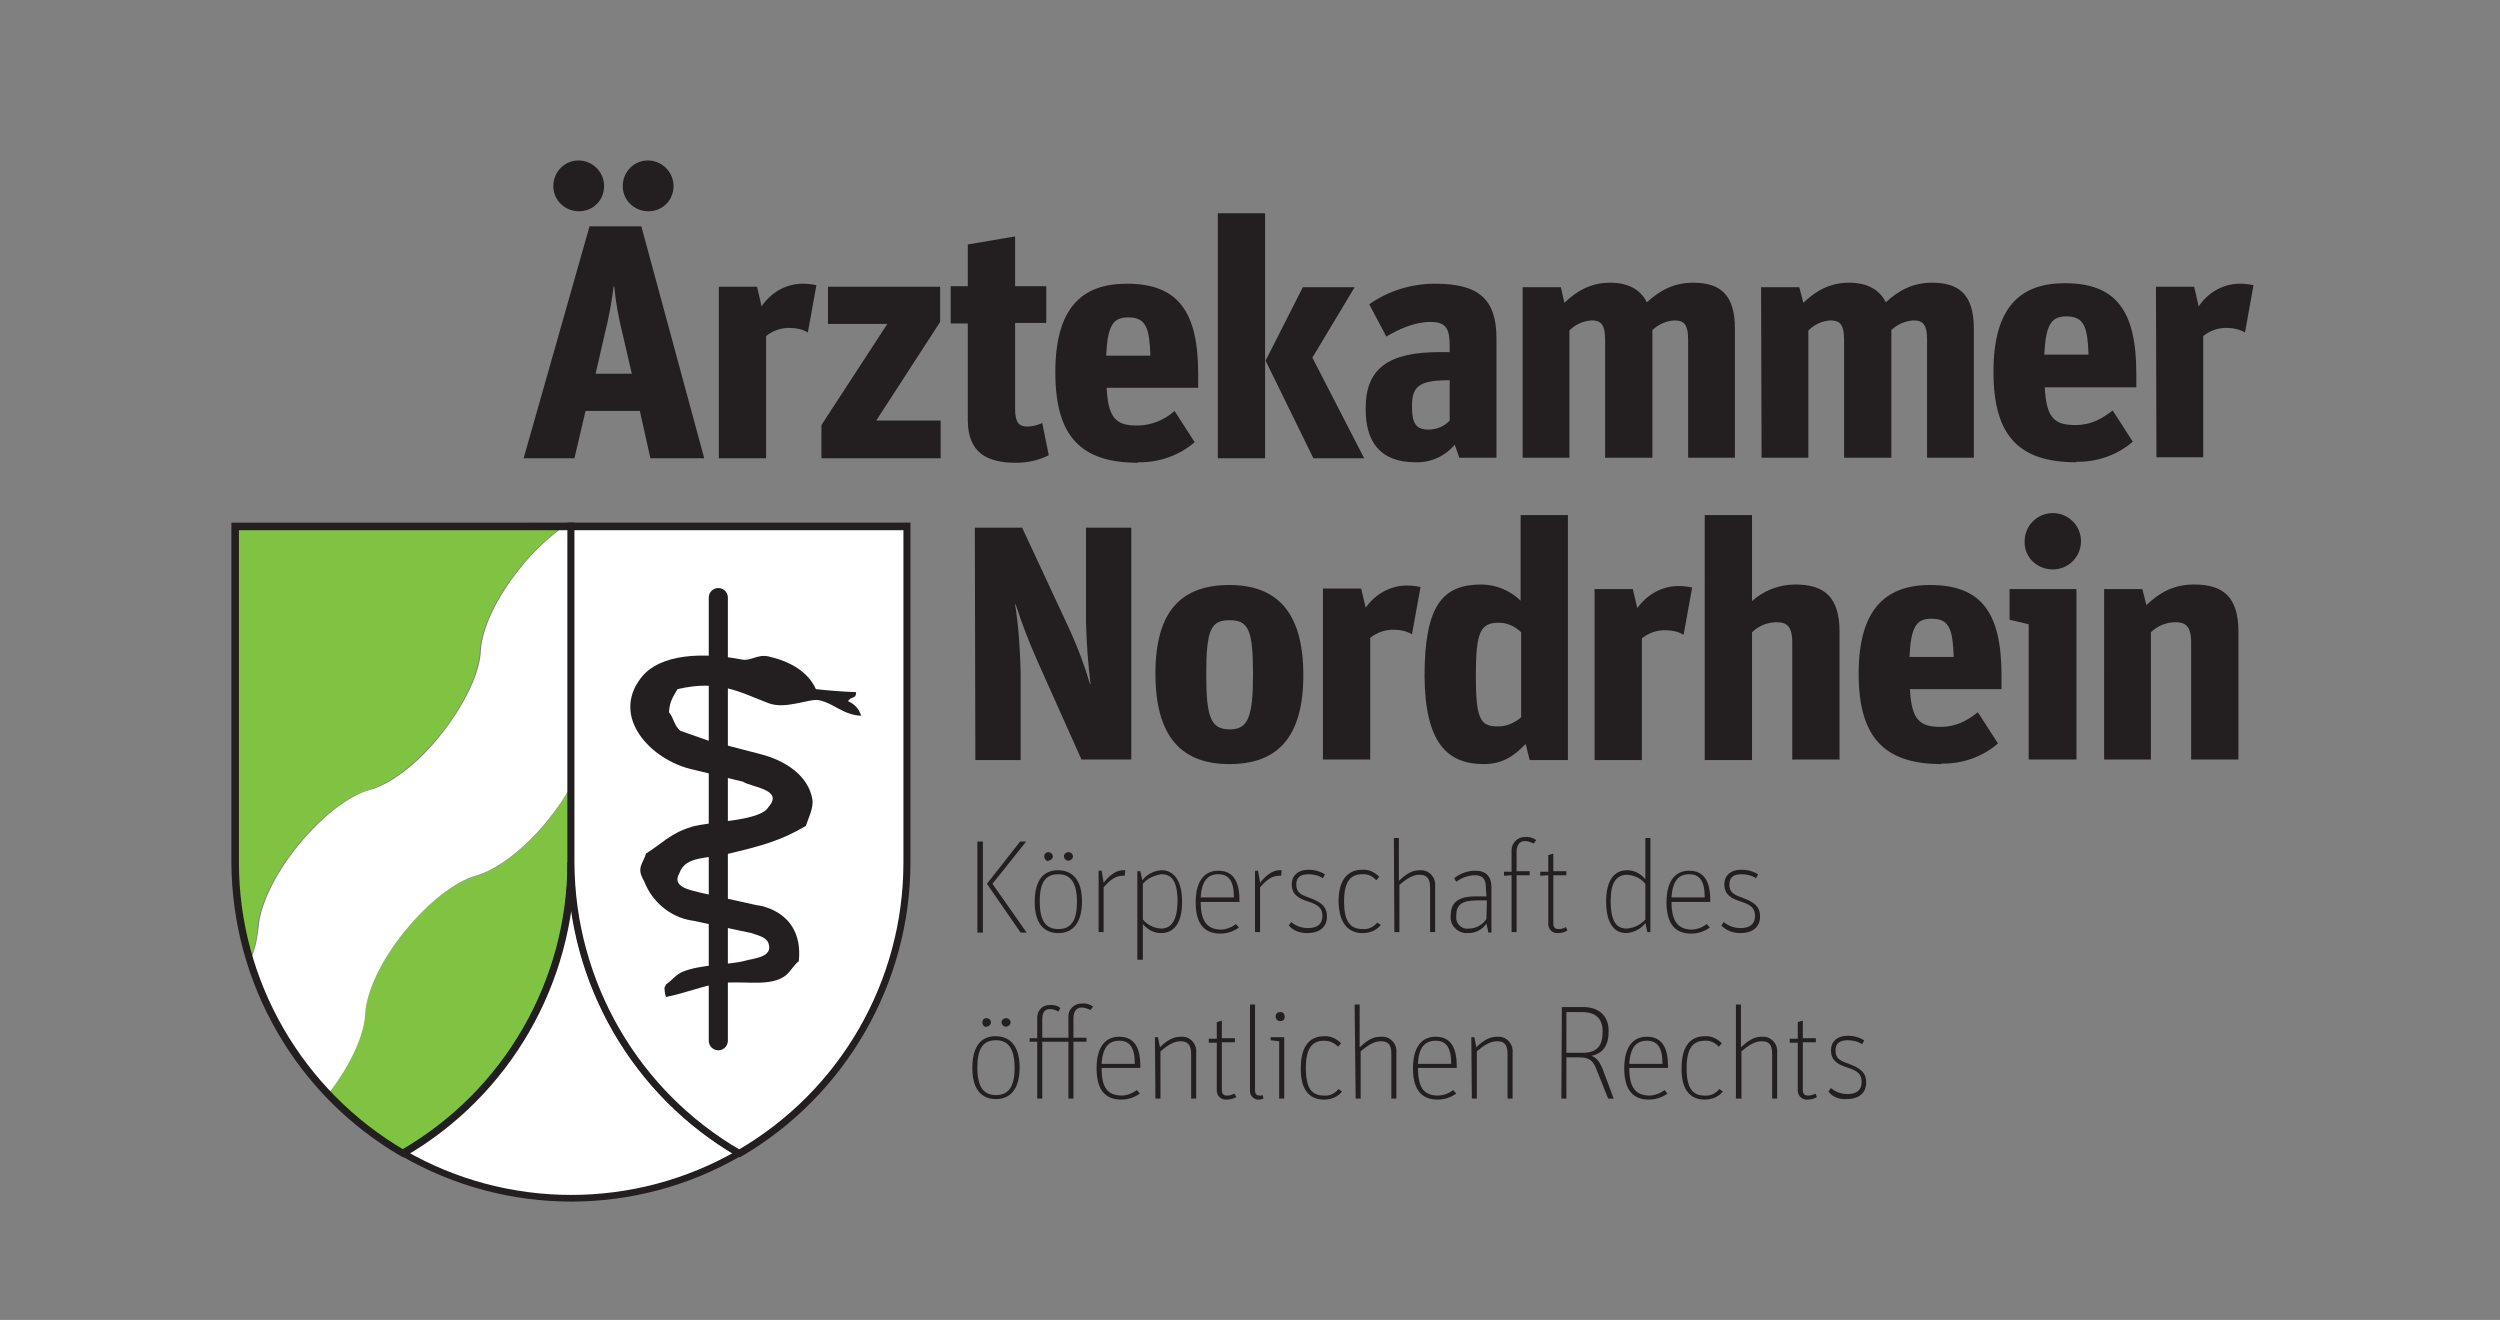
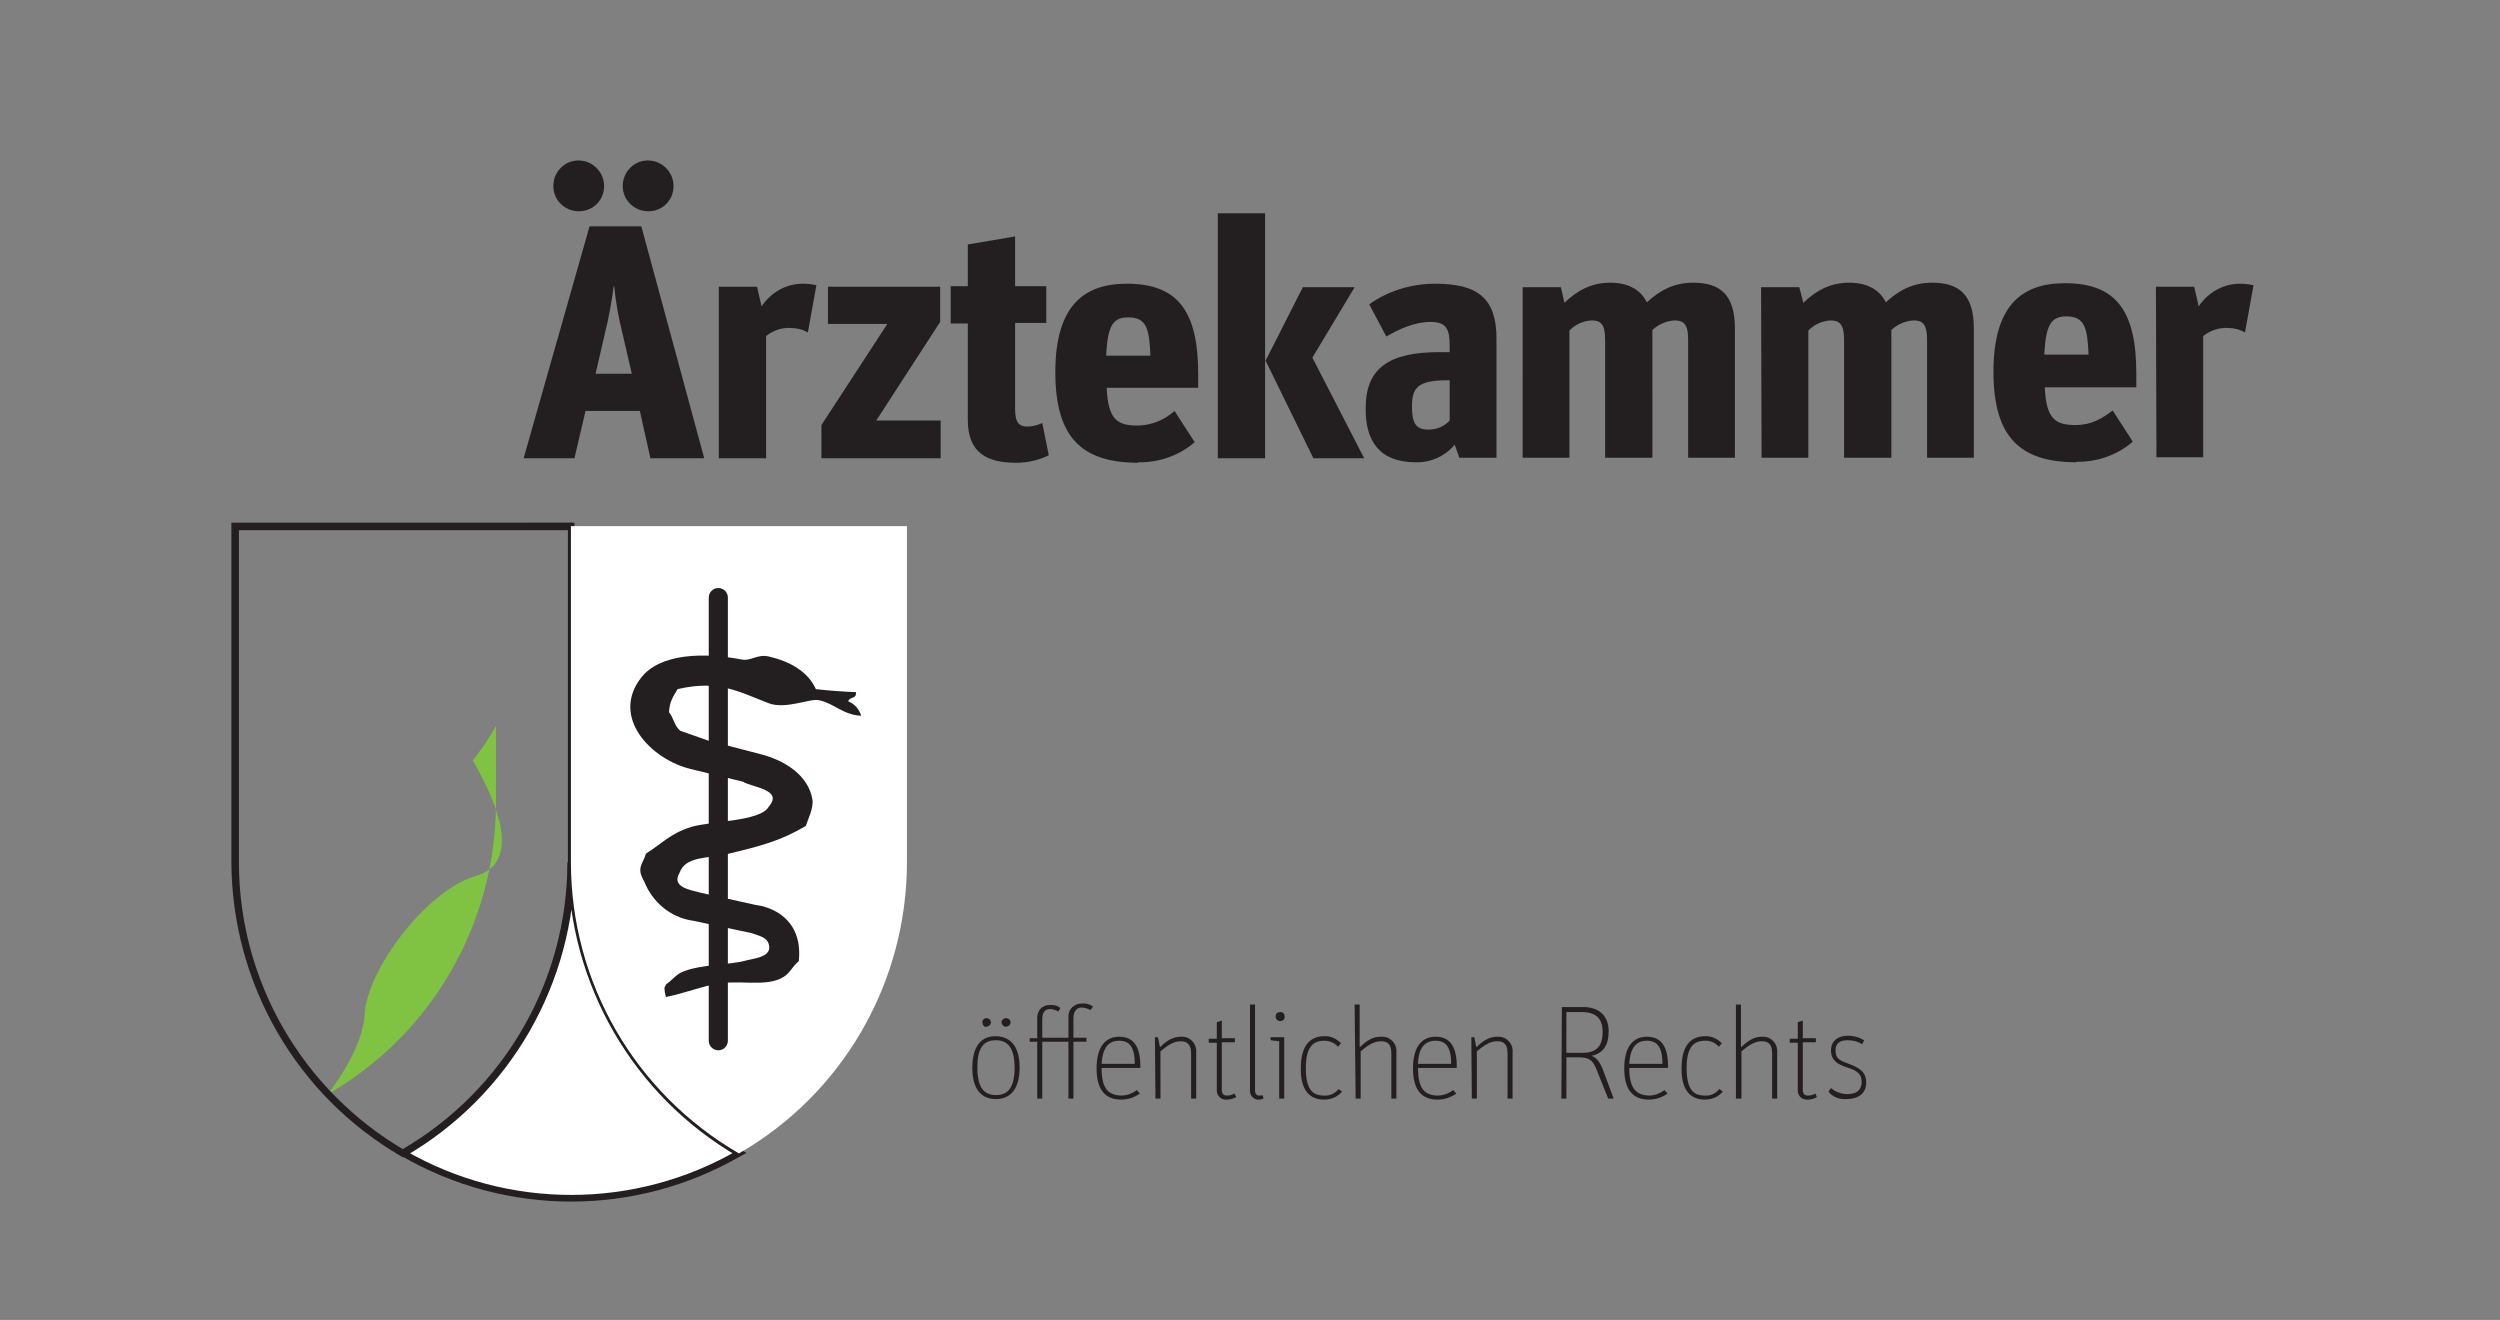
<svg xmlns="http://www.w3.org/2000/svg" version="1.1" id="Layer_1" x="0px" y="0px" viewBox="0 0 497 262.4" style="enable-background:new 0 0 497 262.4;" xml:space="preserve">
  <rect x="0" y="0" width="497" height="262.4" fill="#808080" stroke="none" />
  <style type="text/css">
	.st0{fill:#231F20;}
	.st1{fill:#80C342;}
	.st2{fill:#FFFFFF;}
</style>
  <title>Logo2c_mK</title>
  <path class="st0" d="M428.7,90.9h9.3V66.8c1.4-1.1,3.1-1.7,4.9-1.6c1.2,0,2.4,0.3,3.4,0.9l1.7-9.4c-0.9-0.2-1.8-0.3-2.7-0.3  c-3.3,0-6.3,1.7-8.2,4.5l-0.9-3.9h-7.6L428.7,90.9z M410.8,62.9c3.6,0,4.2,2.2,4.4,7.6h-8.8C406.7,64.5,407.8,62.9,410.8,62.9   M412.7,91.8c4.1,0.1,8.2-1.3,11.3-4l-4-6.2c-2.1,1.6-4.2,2.9-7.4,2.9c-4.1,0-5.8-1.3-6.1-7.5h18.2v-2.7c0-12.5-4-18-14.2-18  c-8.9,0-14.2,4.8-14.2,17.6s5.1,18,16.5,18 M350.2,91h9.3V65.7c1.2-1.2,2.7-1.9,4.4-2c1.7,0,2.7,0.6,2.7,3.8v23.5h9.4V65.6  c1.2-1.1,2.7-1.8,4.4-1.9c1.7,0,2.7,0.6,2.7,3.8v23.5h9.3V65.3c0-6.8-3-9.1-8.3-9.1c-3.8,0-6.6,1.5-9.2,3.9  c-1.3-2.6-3.8-3.9-7.3-3.9c-3.8,0-6.6,1.6-9.1,4l-0.8-3.1h-7.6L350.2,91z M302.7,91h9.3V65.7c1.2-1.2,2.7-1.9,4.4-2  c1.7,0,2.7,0.6,2.7,3.8v23.5h9.4V65.6c1.2-1.1,2.7-1.8,4.4-1.9c1.7,0,2.7,0.6,2.7,3.8v23.5h9.3V65.3c0-6.8-3-9.1-8.3-9.1  c-3.8,0-6.6,1.5-9.2,3.9c-1.3-2.6-3.8-3.9-7.3-3.9c-3.8,0-6.6,1.6-9.1,4l-0.7-3.1h-7.6L302.7,91z M284,85.4c-2.5,0-3.3-1.2-3.3-4.6  c0-3.6,1-5.2,7-5.2h0.5v8C287.1,84.8,285.6,85.4,284,85.4 M281.4,91.9c3,0.1,5.9-1.2,7.8-3.5c0.5,1.3,0.9,2.6,0.9,2.6h7.4V67.3  c0-8-3.7-10.9-12.2-10.9c-4.7,0-9.3,1.4-13.1,4.1l3.4,6.4c2.6-1.5,5.6-2.9,8.8-2.9s3.8,1.5,3.8,4.8V70h-2  c-10.1,0-14.7,3.2-14.7,11.1C271.4,87.7,274.3,91.9,281.4,91.9 M261.1,91.1h10.1l-10.3-20l8.4-14H259l-7.4,14.6L261.1,91.1z   M242.1,91.1h9.4V42.4h-9.4V91.1z M224.3,63.1c3.6,0,4.2,2.2,4.4,7.6h-8.8C220.2,64.6,221.3,63.1,224.3,63.1 M226.2,91.9  c4.1,0.1,8.2-1.3,11.3-4l-4-6.2c-2,1.8-4.7,2.9-7.4,2.9c-4.1,0-5.8-1.3-6.1-7.5h18.2v-2.7c0-12.5-4-18-14.2-18  c-8.9,0-14.2,4.8-14.2,17.6s5.1,18,16.5,18 M189,64.3h3.4v19.2c0,6.5,3.8,8.5,9.6,8.5c2.3,0,4.5-0.5,6.5-1.5l-1.3-6.4  c-0.9,0.4-1.9,0.7-2.9,0.7c-1.7,0-2.5-0.7-2.5-3.6v-17h6.2v-7.3h-6.2v-9.9l-9.4,1.6v8.3H189L189,64.3z M163.3,91.1H187v-7.5h-12.8  l12.7-19.6v-7h-22.3v7.4h11.8l-13.1,20.1L163.3,91.1z M142.9,91.1h9.4V66.8c1.4-1.1,3.1-1.7,4.9-1.6c1.2,0,2.4,0.3,3.4,0.9l1.7-9.4  c-0.9-0.2-1.8-0.3-2.7-0.3c-3.3,0-6.3,1.7-8.2,4.5l-0.9-3.9h-7.6V91.1z M120.2,66.5c0.8-3.2,1.4-6.4,1.8-9.6h0.1  c0.3,3.2,0.9,6.4,1.7,9.6l1.8,7.8h-7.2L120.2,66.5z M115.1,42c2.8,0,5-2.2,5-5c0-2.8-2.3-5.1-5.1-5.1l0,0c-2.8,0-5,2.3-5,5.1  S112.3,42,115.1,42 M128.9,42c2.8,0,5-2.2,5-5c0-2.8-2.3-5.1-5.1-5.1l0,0c-2.8,0-5,2.3-5,5.1S126.1,42,128.9,42 M104.1,91.1h10.1  l2.2-9.4h10.8l2.1,9.4H140L127.5,45h-10.3L104.1,91.1z" />
-   <path class="st0" d="M418.2,151h9.4v-25.3c1.3-1.3,3.1-2,4.9-2c1.9,0,3.1,0.7,3.1,4V151h9.4v-25.4c0-6.9-3-9.4-8.8-9.4  c-4.2,0-7,1.7-9.5,4.1l-0.8-3.2h-7.6V151z M408.1,113.2c3.1,0,5.6-2.5,5.6-5.6c0-3.1-2.5-5.6-5.6-5.6c-3.1,0-5.6,2.5-5.6,5.6  c0,0,0,0.1,0,0.1C402.4,110.7,404.9,113.2,408.1,113.2C408,113.2,408.1,113.2,408.1,113.2 M403.4,151h9.4v-33.9h-13.3v6.1l3.8,0.9  V151z M384,123c3.6,0,4.2,2.2,4.4,7.6h-8.8C379.9,124.5,381,123,384,123 M385.9,151.8c4.1,0.1,8.2-1.3,11.3-4l-4-6.2  c-2.1,1.6-4.2,2.9-7.4,2.9c-4.1,0-5.8-1.3-6.1-7.5h18.2v-2.7c0-12.5-4-18-14.2-18c-8.9,0-14.2,4.9-14.2,17.6s5.1,18,16.5,18   M338.9,151.1h9.4v-25.4c1.3-1.3,3.1-2,4.9-2c1.9,0,3.1,0.7,3.1,4V151h9.4v-25.4c0-6.9-3-9.4-8.8-9.4c-3.2,0-6.3,1.2-8.6,3.3v-17.1  h-9.4V151.1z M317,151.1h9.4v-24.2c1.4-1.1,3.1-1.7,4.9-1.6c1.2,0,2.4,0.3,3.4,0.9l1.7-9.4c-0.9-0.2-1.8-0.3-2.7-0.3  c-3.3,0-6.3,1.7-8.2,4.4l-0.9-3.8H317L317,151.1z M297.6,144.4c-3.4,0-4.2-1.7-4.2-10.1c0-8.7,0.9-10.5,4.6-10.5  c1.6,0,3.2,0.7,4.4,1.9v16.9C301,143.8,299.3,144.5,297.6,144.4 M295,151.9c3.5,0,5.8-1.4,8.3-4l0.8,3.2h7.6v-48.7h-9.4v17  c-2.1-2-4.9-3.2-7.8-3.2c-7.6,0-11.3,4-11.3,18.2C283.3,147.8,287.8,151.9,295,151.9 M263.1,151h9.3v-24.2c1.4-1.1,3.1-1.7,4.9-1.6  c1.2,0,2.4,0.3,3.4,0.9l1.7-9.4c-0.9-0.2-1.8-0.3-2.7-0.3c-3.3,0-6.3,1.7-8.2,4.4l-0.9-3.8h-7.6V151z M244.5,145  c-3.7,0-4.7-2.2-4.7-10.8c0-9,0.9-10.9,4.6-10.9s4.7,1.7,4.7,10.7C249.1,142.6,248.1,145,244.5,145 M244.4,151.9  c9.3,0,14.7-5,14.7-17.7s-5.4-17.9-14.7-17.9s-14.7,4.9-14.7,17.6S235,151.9,244.4,151.9 M193.9,151.1h9v-17.5  c-0.1-4.5-0.4-9-1.1-13.5c0,0,0.1,0.1,0.1,0c1.2,3.7,2.6,7.4,4.2,11L215,151h9.9v-46.1h-9v18.8c0.1,4.1,0.4,8.2,0.9,12.3h-0.1  c-1.1-3.7-2.4-7.2-4-10.7l-9.5-20.4h-9.4L193.9,151.1z" />
  <path class="st0" d="M367.1,218.5c2.3,0,3.9-1.1,3.9-3.3s-1.5-3-3.7-3.8c-1.7-0.6-2.4-1.1-2.4-2.6s1-2,2.4-2c1,0,2,0.2,2.9,0.8  l0.4-0.8c-1-0.6-2.1-0.9-3.2-0.9c-2.2,0-3.4,1.2-3.4,2.9c0,2,1.3,2.8,3.2,3.4c2.2,0.7,2.9,1.4,2.9,2.9s-0.9,2.4-2.8,2.4  c-1.2,0-2.4-0.4-3.3-1.2l-0.5,0.7C364.3,218.1,365.7,218.6,367.1,218.5 M357.4,207.1v9.5c-0.1,1,0.6,1.9,1.6,2c0.1,0,0.3,0,0.4,0  c0.7,0,1.3-0.2,1.8-0.5l-0.3-0.7c-0.5,0.3-1,0.4-1.5,0.4c-0.7,0-1-0.4-1-1.1v-9.5h2.6v-0.8h-2.6v-3.5l-1,0.3v3.3h-1.6v0.8H357.4z   M345.2,218.4h1V209c1.3-1.1,2.6-2,4-2c1.5,0,2.1,0.7,2.1,2.5v8.9h1v-9.1c0.2-1.6-1-3.1-2.6-3.2c-0.2,0-0.3,0-0.5,0  c-1.6,0-2.8,0.9-4.1,2.1v-8.5h-1V218.4z M338.9,218.6c1.4,0,2.7-0.5,3.6-1.6l-0.7-0.5c-0.7,0.9-1.8,1.4-2.9,1.3  c-2.4,0-3.6-1.4-3.6-5.5s1.4-5.4,3.6-5.4c1.1-0.1,2.1,0.4,2.8,1.2l0.6-0.7c-0.9-0.9-2.1-1.5-3.4-1.4c-2.6,0-4.6,1.7-4.6,6.3  C334.2,217.1,336.4,218.6,338.9,218.6 M323.9,211.5c0.2-3.4,1.5-4.6,3.5-4.6s3.1,1.2,3.1,4.6H323.9z M323.9,212.3h7.7v-0.4  c0-3.9-1.4-5.8-4.2-5.8c-2.5,0-4.5,1.7-4.5,6.3c0,4.8,2.2,6.2,4.9,6.2c1.3,0,2.6-0.4,3.7-1.2l-0.6-0.7c-0.9,0.7-2,1.1-3.1,1.1  C325.2,217.7,323.9,216.3,323.9,212.3 M311.4,209.3v-8.1h3c3,0,4.2,1.4,4.2,3.9c0,2.7-1,4.2-4,4.2H311.4z M310.4,218.4h1v-8.2h2.4  c2.1,0,2.9,0.5,3.7,2.7l2.2,5.5h1.1l-2.2-5.9c-0.7-1.7-1.4-2.3-2.2-2.6c2.3-0.5,3.4-2.1,3.4-4.9c0-3.4-2.3-4.8-5.1-4.8h-4.2  L310.4,218.4z M292.6,218.4h1V209c1.3-1.1,2.6-2,4-2c1.5,0,2.1,0.7,2.1,2.5v8.9h1v-9.1c0.2-1.6-1-3.1-2.6-3.2c-0.2,0-0.3,0-0.5,0  c-1.6,0-2.9,0.9-4.1,2.1l-0.4-2h-0.6L292.6,218.4z M281.9,211.5c0.1-3.4,1.5-4.6,3.5-4.6s3.1,1.2,3.1,4.6H281.9z M281.9,212.3h7.7  v-0.4c0-3.9-1.4-5.8-4.2-5.8c-2.5,0-4.5,1.7-4.5,6.3c0,4.8,2.2,6.2,4.9,6.2c1.3,0,2.6-0.4,3.7-1.2l-0.6-0.7c-0.9,0.7-2,1.1-3.2,1.1  C283.1,217.7,281.9,216.3,281.9,212.3 M269.5,218.4h1V209c1.3-1.1,2.6-2,4-2c1.5,0,2.1,0.7,2.1,2.5v8.9h1v-9.1  c0.2-1.6-1-3.1-2.6-3.2c-0.2,0-0.4,0-0.6,0c-1.6,0-2.8,0.9-4.1,2.1v-8.5h-1L269.5,218.4z M263.2,218.6c1.4,0,2.7-0.5,3.6-1.6  l-0.7-0.5c-0.7,0.9-1.8,1.4-2.9,1.3c-2.4,0-3.6-1.4-3.6-5.5s1.4-5.4,3.6-5.4c1.1,0,2.1,0.4,2.8,1.2l0.6-0.7  c-0.9-0.9-2.1-1.5-3.4-1.4c-2.6,0-4.6,1.7-4.6,6.3C258.5,217.1,260.7,218.6,263.2,218.6 M254.5,203c0.5,0,0.9-0.3,0.9-0.8  c0,0,0-0.1,0-0.1c0-0.5-0.3-0.9-0.8-0.9c0,0-0.1,0-0.1,0c-0.5,0-0.9,0.3-0.9,0.8c0,0,0,0.1,0,0.1C253.6,202.6,254,203,254.5,203  C254.5,203,254.5,203,254.5,203 M254.3,218.4h1v-12.2h-2.7v0.6l1.7,0.2V218.4z M250.3,218.6c0.3,0,0.6-0.1,0.9-0.2l-0.2-0.7  c-0.2,0.1-0.4,0.1-0.6,0.1c-0.5,0-0.9-0.2-0.9-1.1v-17h-1v17c-0.1,0.9,0.5,1.7,1.4,1.9C250,218.6,250.1,218.6,250.3,218.6   M241.9,207.1v9.5c-0.1,1,0.6,1.9,1.6,2c0.1,0,0.3,0,0.4,0c0.7,0,1.3-0.2,1.9-0.5l-0.4-0.7c-0.5,0.3-1,0.4-1.5,0.4  c-0.7,0-1-0.4-1-1.1v-9.5h2.6v-0.8h-2.6v-3.5l-1,0.3v3.3h-1.6v0.8H241.9z M229.7,218.4h1V209c1.3-1.1,2.6-2,4-2s2.1,0.7,2.1,2.5v8.9  h1v-9.1c0.2-1.6-1-3.1-2.6-3.2c-0.2,0-0.3,0-0.5,0c-1.6,0-2.9,0.9-4.1,2.1l-0.4-2h-0.6L229.7,218.4z M219,211.5  c0.2-3.4,1.5-4.6,3.5-4.6s3.1,1.2,3.1,4.6H219z M219,212.3h7.7v-0.4c0-3.9-1.4-5.8-4.2-5.8c-2.5,0-4.5,1.7-4.5,6.3  c0,4.8,2.2,6.2,4.9,6.2c1.3,0,2.6-0.4,3.7-1.2l-0.6-0.7c-0.9,0.7-2,1.1-3.1,1.1C220.2,217.7,219,216.3,219,212.3 M204.7,207.1h1.5  v11.3h1v-11.3h5.2v11.3h1v-11.3h2.6v-0.8h-2.6v-3.9c0-1.4,0.7-2.1,1.6-2.1c0.6,0,1.2,0.2,1.8,0.5l0.5-0.7c-0.7-0.5-1.5-0.7-2.3-0.6  c-1.4,0-2.6,1.1-2.6,2.5c0,0.1,0,0.2,0,0.3v4h-5.2v-3.7c0-1.4,0.6-2,1.5-2c0.6,0,1.2,0.2,1.7,0.5l0.4-0.7c-0.6-0.5-1.4-0.7-2.2-0.6  c-1.4,0-2.4,1.1-2.4,2.5c0,0.1,0,0.2,0,0.3v3.8h-1.5V207.1z M196.1,204.1c0.4,0,0.8-0.3,0.9-0.7c0,0,0-0.1,0-0.1  c0-0.5-0.3-0.8-0.8-0.9c0,0-0.1,0-0.1,0c-0.4,0-0.8,0.3-0.8,0.8c0,0,0,0.1,0,0.1c0,0.4,0.3,0.8,0.7,0.9  C196,204.1,196.1,204.1,196.1,204.1 M200,204.1c0.4,0,0.8-0.3,0.9-0.7c0,0,0-0.1,0-0.1c0-0.5-0.3-0.8-0.8-0.9c0,0-0.1,0-0.1,0  c-0.4,0-0.8,0.3-0.9,0.7c0,0,0,0.1,0,0.1c0,0.4,0.3,0.8,0.7,0.9C200,204.1,200,204.1,200,204.1 M198,217.7c-2.4,0-3.7-1.5-3.7-5.5  s1.3-5.4,3.7-5.4s3.7,1.6,3.7,5.5S200.4,217.7,198,217.7 M198,218.5c2.7,0,4.7-1.8,4.7-6.3s-2.1-6.2-4.8-6.2s-4.6,1.8-4.6,6.3  S195.3,218.5,198,218.5" />
-   <path class="st0" d="M346,185.5c2.3,0,3.9-1.1,3.9-3.3s-1.5-3-3.7-3.8c-1.7-0.6-2.4-1.1-2.4-2.6s1-2,2.4-2c1,0,2,0.2,2.9,0.8  l0.4-0.8c-1-0.6-2.1-0.9-3.3-0.9c-2.2,0-3.4,1.2-3.4,2.9c0,2,1.3,2.8,3.2,3.4c2.2,0.7,2.9,1.4,2.9,2.9s-0.9,2.4-2.9,2.4  c-1.2,0-2.4-0.4-3.3-1.2l-0.5,0.7C343.3,185.1,344.7,185.5,346,185.5 M332.3,178.4c0.2-3.4,1.5-4.6,3.5-4.6s3.1,1.2,3.1,4.6H332.3z   M332.3,179.3h7.7v-0.4c0-3.9-1.4-5.8-4.2-5.8c-2.5,0-4.5,1.7-4.5,6.3c0,4.8,2.2,6.2,4.9,6.2c1.3,0,2.6-0.4,3.7-1.2l-0.6-0.7  c-0.9,0.7-2,1.1-3.1,1.1C333.6,184.7,332.3,183.2,332.3,179.3 M323.4,184.6c-2,0-3.2-1.3-3.2-5.6c0-3.6,1.2-5.1,3.3-5.1  c1.4,0.1,2.7,0.7,3.6,1.8v7.1C326.2,183.8,324.9,184.5,323.4,184.6 M323.3,185.5c1.5-0.1,2.9-0.8,3.8-2l0.4,1.8h0.6v-18.7h-1v8.2  c-0.9-1.1-2.2-1.8-3.6-1.8c-2.6,0-4.2,2-4.2,6.2S320.8,185.5,323.3,185.5 M307.8,174v9.5c-0.1,1,0.6,1.9,1.6,2c0.1,0,0.3,0,0.4,0  c0.7,0,1.3-0.2,1.8-0.5l-0.3-0.7c-0.5,0.3-1,0.4-1.5,0.4c-0.7,0-1-0.4-1-1.1V174h2.6v-0.8h-2.6v-3.5l-1,0.3v3.3h-1.6v0.8L307.8,174z   M300.5,174v11.3h1V174h2.6v-0.8h-2.6v-3.9c0-1.4,0.7-2.1,1.6-2.1c0.6,0,1.2,0.2,1.8,0.5l0.5-0.7c-0.7-0.5-1.5-0.7-2.3-0.6  c-1.4,0-2.6,1.2-2.6,2.6c0,0.1,0,0.2,0,0.3v4h-1.5v0.8L300.5,174z M295.5,182.7c-0.8,1.2-2.1,1.9-3.5,1.9c-1.2,0.2-2.4-0.7-2.5-2  c0-0.2,0-0.4,0-0.6c0-2.1,1.1-3,4.1-3h2L295.5,182.7z M295.5,178.2h-2.1c-3.5,0-5,1.2-5,3.8c-0.2,1.8,1.1,3.3,2.9,3.5  c0.2,0,0.4,0,0.6,0c1.5,0,2.8-0.7,3.6-1.9l0.4,1.8h0.6v-9c0-2.2-1.1-3.3-3.2-3.3c-1.5,0-3,0.5-4.2,1.5l0.4,0.7  c1.1-0.8,2.4-1.3,3.7-1.3c1.7,0,2.2,0.9,2.2,2.6L295.5,178.2z M277.2,185.3h1v-9.4c1.3-1.1,2.6-2,4-2c1.4,0,2.1,0.7,2.1,2.5v8.9h1  v-9.1c0.2-1.6-1-3.1-2.6-3.2c-0.2,0-0.3,0-0.5,0c-1.6,0-2.8,0.9-4.1,2.1v-8.5h-1L277.2,185.3z M270.9,185.5c1.4,0,2.7-0.5,3.6-1.6  l-0.7-0.5c-0.7,0.9-1.8,1.4-2.9,1.3c-2.4,0-3.7-1.4-3.7-5.5s1.4-5.4,3.6-5.4c1.1-0.1,2.1,0.4,2.8,1.2l0.6-0.7  c-0.9-0.9-2.1-1.5-3.4-1.4c-2.6,0-4.7,1.7-4.7,6.3C266.2,184,268.4,185.5,270.9,185.5 M259.9,185.5c2.3,0,3.9-1.1,3.9-3.3  s-1.5-3-3.7-3.8c-1.7-0.6-2.4-1.1-2.4-2.6s1-2,2.4-2c1,0,2,0.2,2.9,0.8l0.4-0.8c-1-0.6-2.1-0.9-3.2-0.9c-2.2,0-3.4,1.2-3.4,2.9  c0,2,1.3,2.8,3.2,3.4c2.2,0.7,2.9,1.4,2.9,2.9s-0.9,2.4-2.9,2.4c-1.2,0-2.4-0.4-3.3-1.2l-0.5,0.7  C257.2,185.1,258.5,185.5,259.9,185.5 M249.5,185.3h1v-8.9c1.3-1.5,2.4-2.3,3.8-2.3c0.1,0,0.2,0,0.4,0l0.1-1.1h-0.4  c-1.5,0-2.8,1.1-3.9,2.5l-0.4-2.4h-0.6V185.3z M238.7,178.4c0.2-3.4,1.5-4.6,3.5-4.6s3.1,1.2,3.1,4.6H238.7z M238.7,179.3h7.7v-0.4  c0-3.9-1.4-5.8-4.2-5.8c-2.5,0-4.5,1.7-4.5,6.3c0,4.8,2.2,6.2,4.9,6.2c1.3,0,2.6-0.4,3.7-1.2l-0.6-0.7c-0.9,0.7-2,1.1-3.1,1.1  C240,184.7,238.7,183.2,238.7,179.3 M230.8,184.6c-1.4-0.1-2.7-0.7-3.6-1.8v-7.1c0.9-1.1,2.3-1.7,3.7-1.9c2,0,3.2,1.3,3.2,5.5  C234,183.1,232.8,184.6,230.8,184.6 M226.2,190.8h1v-7.1c0.9,1.1,2.2,1.8,3.6,1.8c2.6,0,4.2-2,4.2-6.2s-1.6-6.3-4.1-6.3  c-1.5,0.1-2.9,0.8-3.8,2l-0.4-1.8h-0.6V190.8z M218.4,185.3h1v-8.9c1.3-1.5,2.4-2.3,3.8-2.3c0.1,0,0.2,0,0.4,0l0.1-1.1h-0.4  c-1.5,0-2.8,1.1-3.9,2.5l-0.4-2.4h-0.6V185.3z M208.4,171.1c0.4,0,0.8-0.3,0.9-0.7c0,0,0-0.1,0-0.1c0-0.5-0.3-0.8-0.8-0.9  c0,0-0.1,0-0.1,0c-0.4,0-0.8,0.3-0.8,0.8c0,0,0,0.1,0,0.1c0,0.4,0.3,0.8,0.7,0.9C208.4,171.1,208.4,171.1,208.4,171.1 M212.4,171.1  c0.4,0,0.8-0.3,0.9-0.7c0,0,0-0.1,0-0.1c0-0.5-0.3-0.8-0.8-0.9c0,0-0.1,0-0.1,0c-0.4,0-0.8,0.3-0.9,0.7c0,0,0,0.1,0,0.1  c0,0.4,0.3,0.8,0.7,0.9C212.3,171.1,212.3,171.1,212.4,171.1 M210.4,184.7c-2.4,0-3.7-1.5-3.7-5.5s1.3-5.4,3.7-5.4s3.7,1.6,3.7,5.5  S212.8,184.7,210.4,184.7 M210.4,185.5c2.7,0,4.7-1.8,4.7-6.3s-2.1-6.2-4.8-6.2s-4.6,1.8-4.6,6.3S207.7,185.5,210.4,185.5   M194.3,185.4h1.1v-18.1h-1.1V185.4z M202.9,185.4h1.2l-6.8-9.7l6.7-8.4h-1.2l-6.6,8.4L202.9,185.4z" />
-   <path class="st1" d="M94.4,174.2L94.4,174.2c-4.1,1.2-9.5,5.3-14.1,11.1s-7.5,11.9-7.8,16.2l0,0c-0.1,4.1-2.8,10.1-7.3,16  c4.4,4.6,9.5,8.6,15,11.8c20.7-11.9,33.4-34,33.4-57.9v-15.3c-1.3,2.4-2.9,4.7-4.6,6.9C104.2,168.9,98.6,173.1,94.4,174.2" />
-   <path class="st1" d="M51.2,184.4c0.3-4.3,3.1-10.4,7.8-16.2s10-9.9,14.1-11.1l0,0c4.1-1.1,9.7-5.2,14.5-11.2s7.7-12.4,7.8-16.7l0,0  c0.3-4.3,3.1-10.4,7.8-16.2c2.5-3.2,5.5-6,8.8-8.4H46.7v66.8c0,6.6,1,13.1,2.9,19.4C50.5,188.9,51.1,186.7,51.2,184.4L51.2,184.4z" />
-   <path class="st2" d="M112.2,104.6c-3.3,2.4-6.3,5.2-8.8,8.4c-4.7,5.8-7.5,11.9-7.8,16.2l0,0c-0.1,4.3-3,10.6-7.8,16.7  s-10.4,10.2-14.5,11.2l0,0c-4.1,1.2-9.4,5.3-14.1,11.1s-7.5,11.9-7.8,16.2l0,0c-0.2,2.2-0.7,4.4-1.6,6.4c3,10,8.4,19.1,15.5,26.6  c4.5-5.8,7.2-11.9,7.3-16l0,0c0.3-4.3,3.1-10.4,7.8-16.2c4.7-5.8,10-9.9,14.1-11.1l0,0c4.1-1.1,9.7-5.2,14.5-11.2  c1.7-2.1,3.3-4.4,4.6-6.9v-51.4H112.2z" />
+   <path class="st1" d="M94.4,174.2L94.4,174.2c-4.1,1.2-9.5,5.3-14.1,11.1s-7.5,11.9-7.8,16.2l0,0c-0.1,4.1-2.8,10.1-7.3,16  c20.7-11.9,33.4-34,33.4-57.9v-15.3c-1.3,2.4-2.9,4.7-4.6,6.9C104.2,168.9,98.6,173.1,94.4,174.2" />
  <path class="st0" d="M80.5,228.7c-20.4-11.9-33-33.7-33-57.2v-66.8l-0.7,0.7h66.8l-0.7-0.7v66.8c0,23.6-12.6,45.4-33,57.2  L80.5,228.7z M114.2,171.4v-67.5H46v67.5c0.1,24.1,12.9,46.4,33.8,58.5l0.4,0.2l0.4-0.2C101.4,217.8,114.2,195.5,114.2,171.4" />
  <path class="st2" d="M113.5,171.4c0,23.9-12.7,45.9-33.4,57.9c20.7,11.9,46.1,11.9,66.8,0C126.3,217.4,113.5,195.3,113.5,171.4" />
  <path class="st0" d="M146.6,228.7c-20.4,11.8-45.7,11.8-66.1,0v1.2c20.9-12.1,33.7-34.4,33.8-58.5h-1.4  c0.1,24.1,12.9,46.4,33.8,58.5L146.6,228.7z M112.8,171.4c0,23.6-12.6,45.4-33,57.2l-1.1,0.6l1.1,0.6c20.9,12.1,46.6,12.1,67.5,0  l1.1-0.6l-1.1-0.6c-20.4-11.8-33-33.6-33.1-57.2H112.8z" />
  <path class="st2" d="M180.3,171.4v-66.8h-66.8v66.8c0,23.9,12.7,45.9,33.4,57.9C167.6,217.4,180.3,195.3,180.3,171.4" />
-   <path class="st0" d="M147.3,228.7c-20.4-11.8-33-33.6-33.1-57.2v-66.8l-0.7,0.7h66.8l-0.7-0.7v66.8c0,23.6-12.6,45.4-33,57.2  L147.3,228.7z M181,171.4v-67.5h-68.2v67.5c0.1,24.1,12.9,46.4,33.8,58.5l0.4,0.2l0.4-0.2C168.1,217.8,181,195.5,181,171.4" />
  <path class="st0" d="M168.6,139.4c0.4-0.7,0.7-0.5,1.3-0.9c0.3-0.3,0.2-0.3,0.3-0.9c-2.7-0.1-5.3-0.3-8-0.6  c-1.6-3.5-5.1-5.5-9.4-6.5c-2.3-0.5-3.5,1-5.4,0.6c-7.3-1.4-16.2-1.3-20,3.7c-6,7.8,2,16.2,10,18.1l10.3,2.5c1.6,1.1,8.2,1.5,5.1,5  c-1.6,2.9-11.4,2.8-15.4,4c-4.2,1.3-5.9,3.4-9,5.3c-0.2,0.9-0.8,1.8-1,2.5c-0.4,1.4,0.4,2.4,0.7,3.1c1.6,4,5.1,7,9.4,7.7h0.1  l11.8,2.5l0,0c1.4,0.5,3,0.8,3.4,2.1c0.9,2.7-2.9,2.9-4.7,3.4c-2.8,0.8-8.9,0.7-12.4,2.2c-1.3,0.5-2.2,1.8-3.3,2.5  c-0.2,0.5-0.1,0.3-0.3,0.6c0,0.6,0.1,1.3,0.3,1.9c2.7-0.5,6.3-1.8,9.4-2.5c5-1.1,10.5,0.7,14-1.5c1.2-0.7,1.9-2.3,3-3.1  c0.6-5.5-1.9-9.3-6.7-10.8l0,0c-0.6-0.2-1.3-0.3-1.9-0.4l-10.8-2.4c-2.2-0.6-6-1.1-4.3-4c1.2-3.3,5.4-2.8,9.4-3.7  c6.7-1.6,10.6-2.6,15.7-5.6c0.4-1.3,1.6-3.6,1.3-5.3c-0.8-4.7-5.3-7.7-10.4-9l-10.4-2.7l-5.4-1.9c-1.2-0.8-1.4-2.7-2.3-3.7  c0.1-2.2,0.9-3.2,1.7-4.6c8.2-1.9,12.1,0.5,18.1,2.8c3.4,1.3,8.2-1,10-0.6c3,0.6,4.7,2.9,8.4,3.1  C170.8,140.9,169.8,139.9,168.6,139.4" />
  <path class="st0" d="M140.9,118.8v88.1c0,1.1,0.9,1.9,1.9,1.9c1.1,0,1.9-0.9,1.9-1.9v-88.1c0-1.1-0.9-1.9-1.9-1.9  C141.8,116.9,140.9,117.7,140.9,118.8" />
</svg>